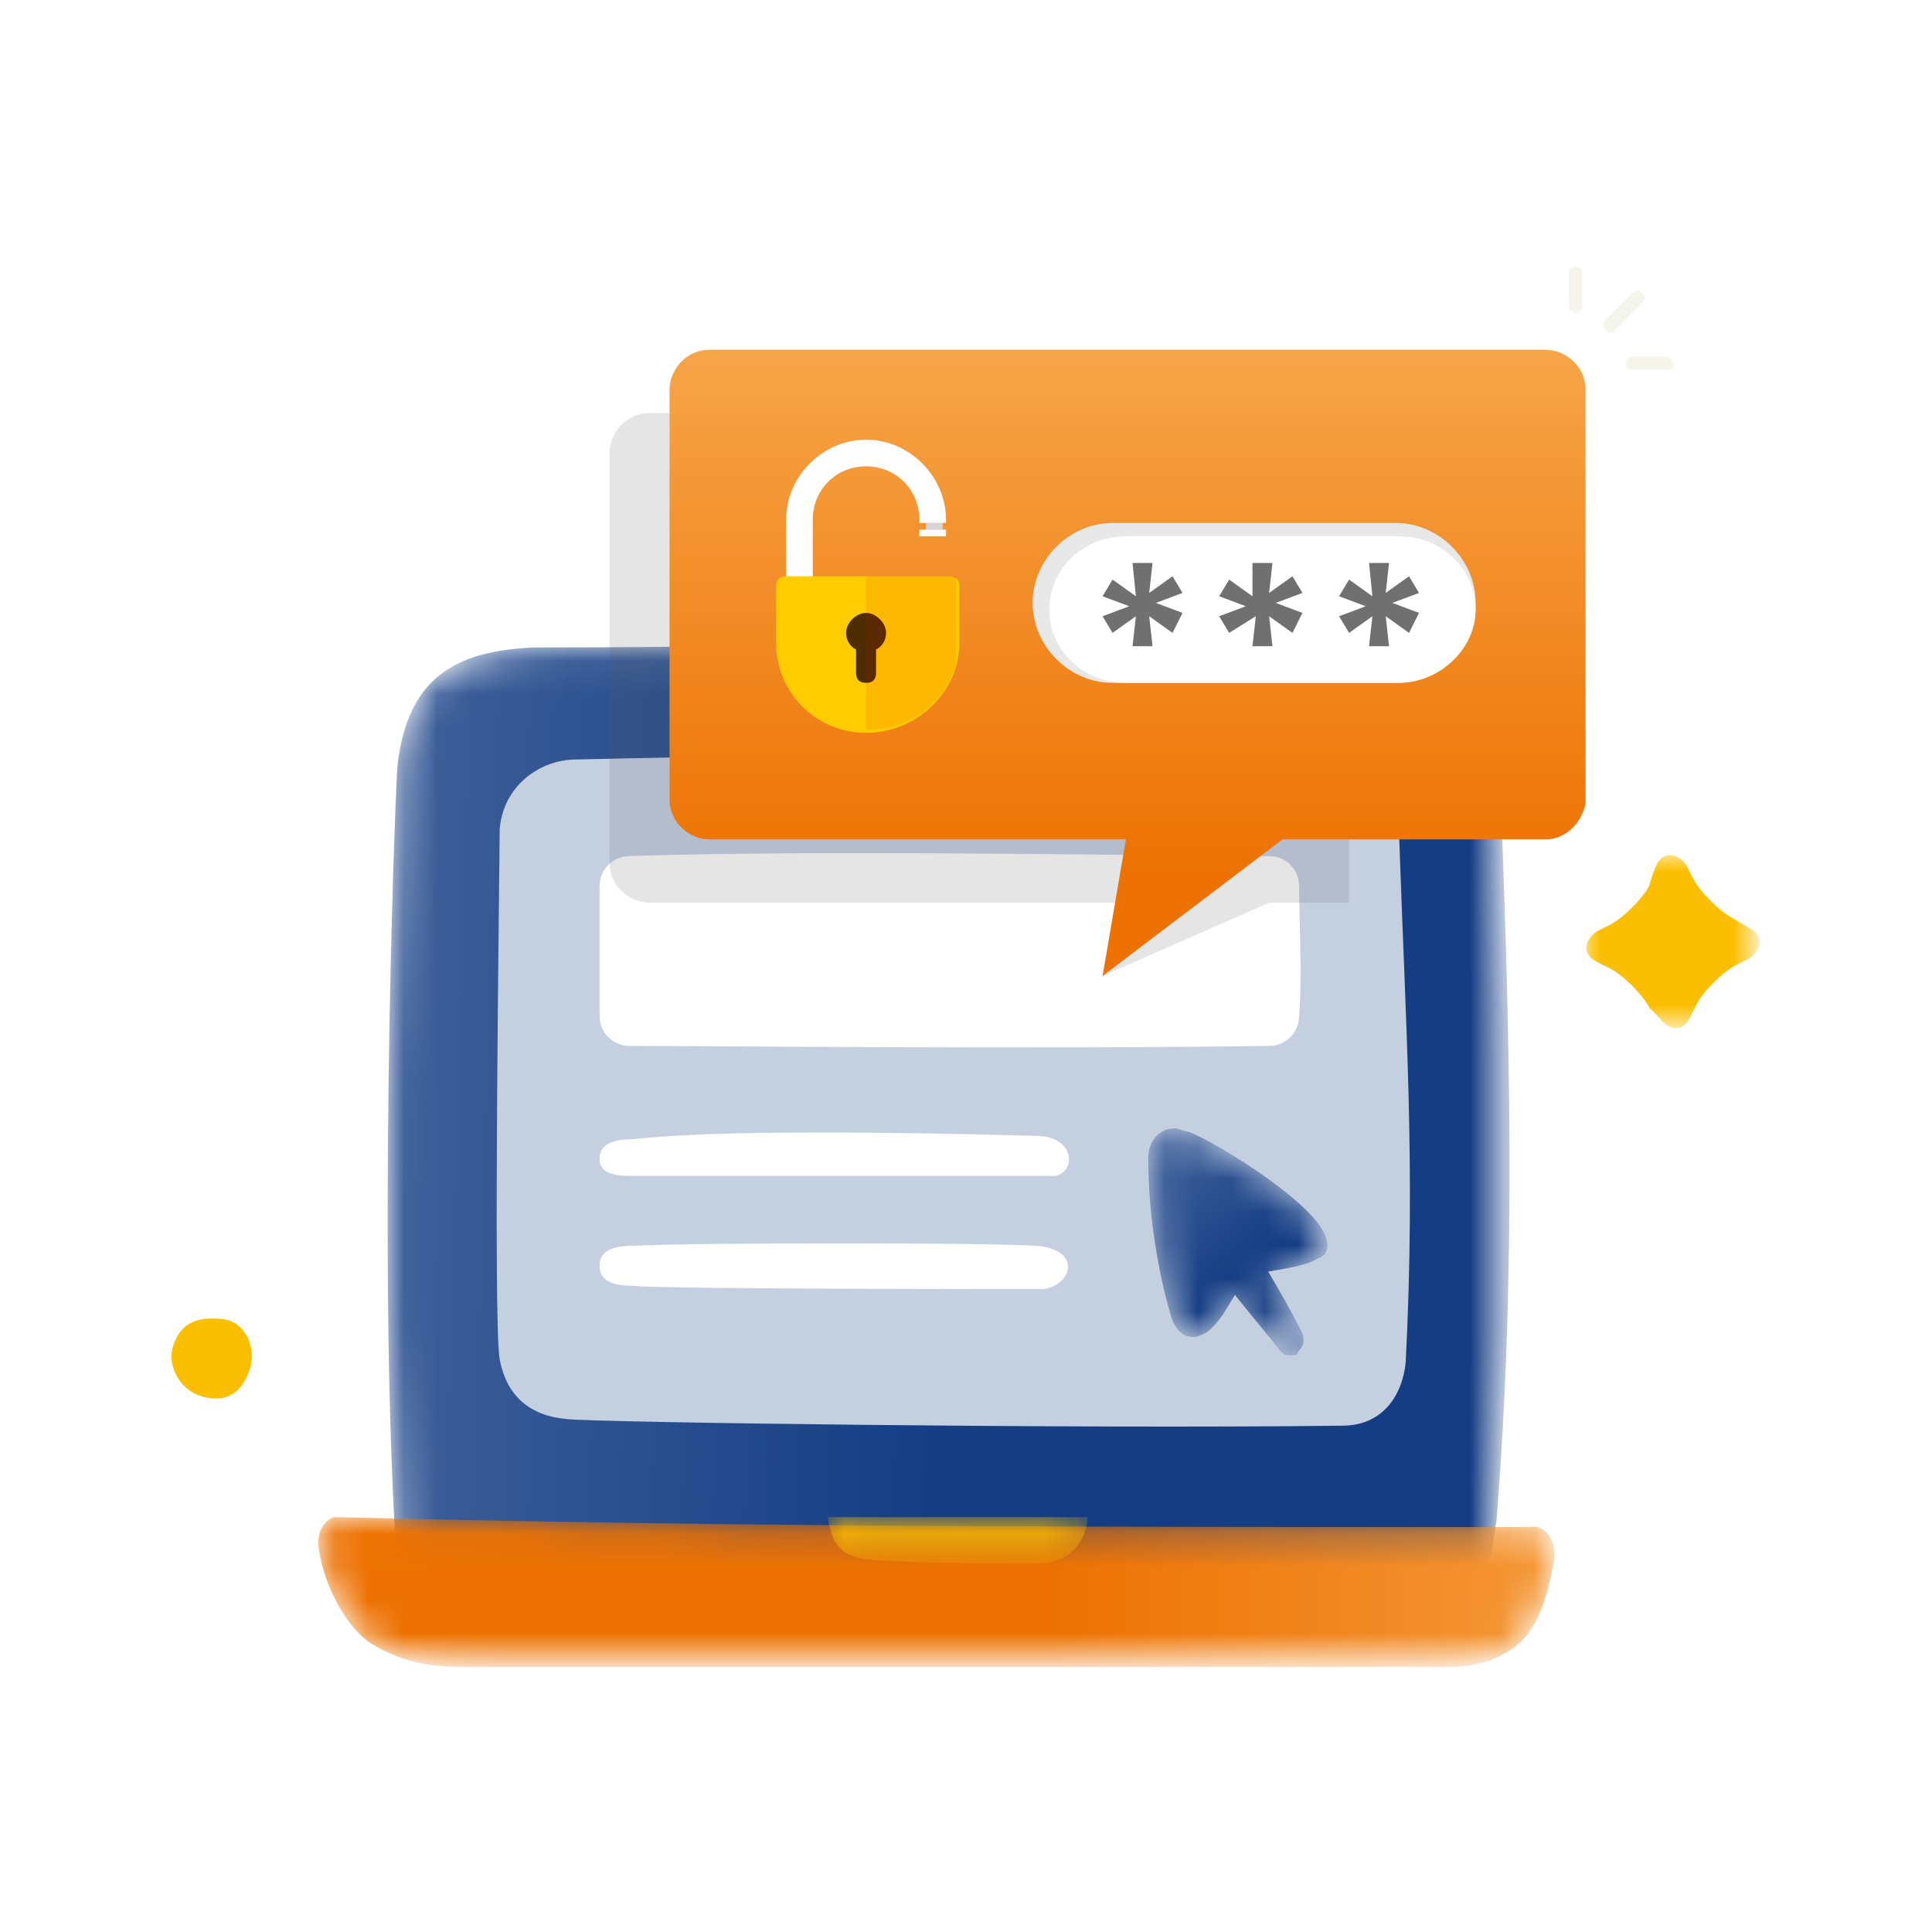
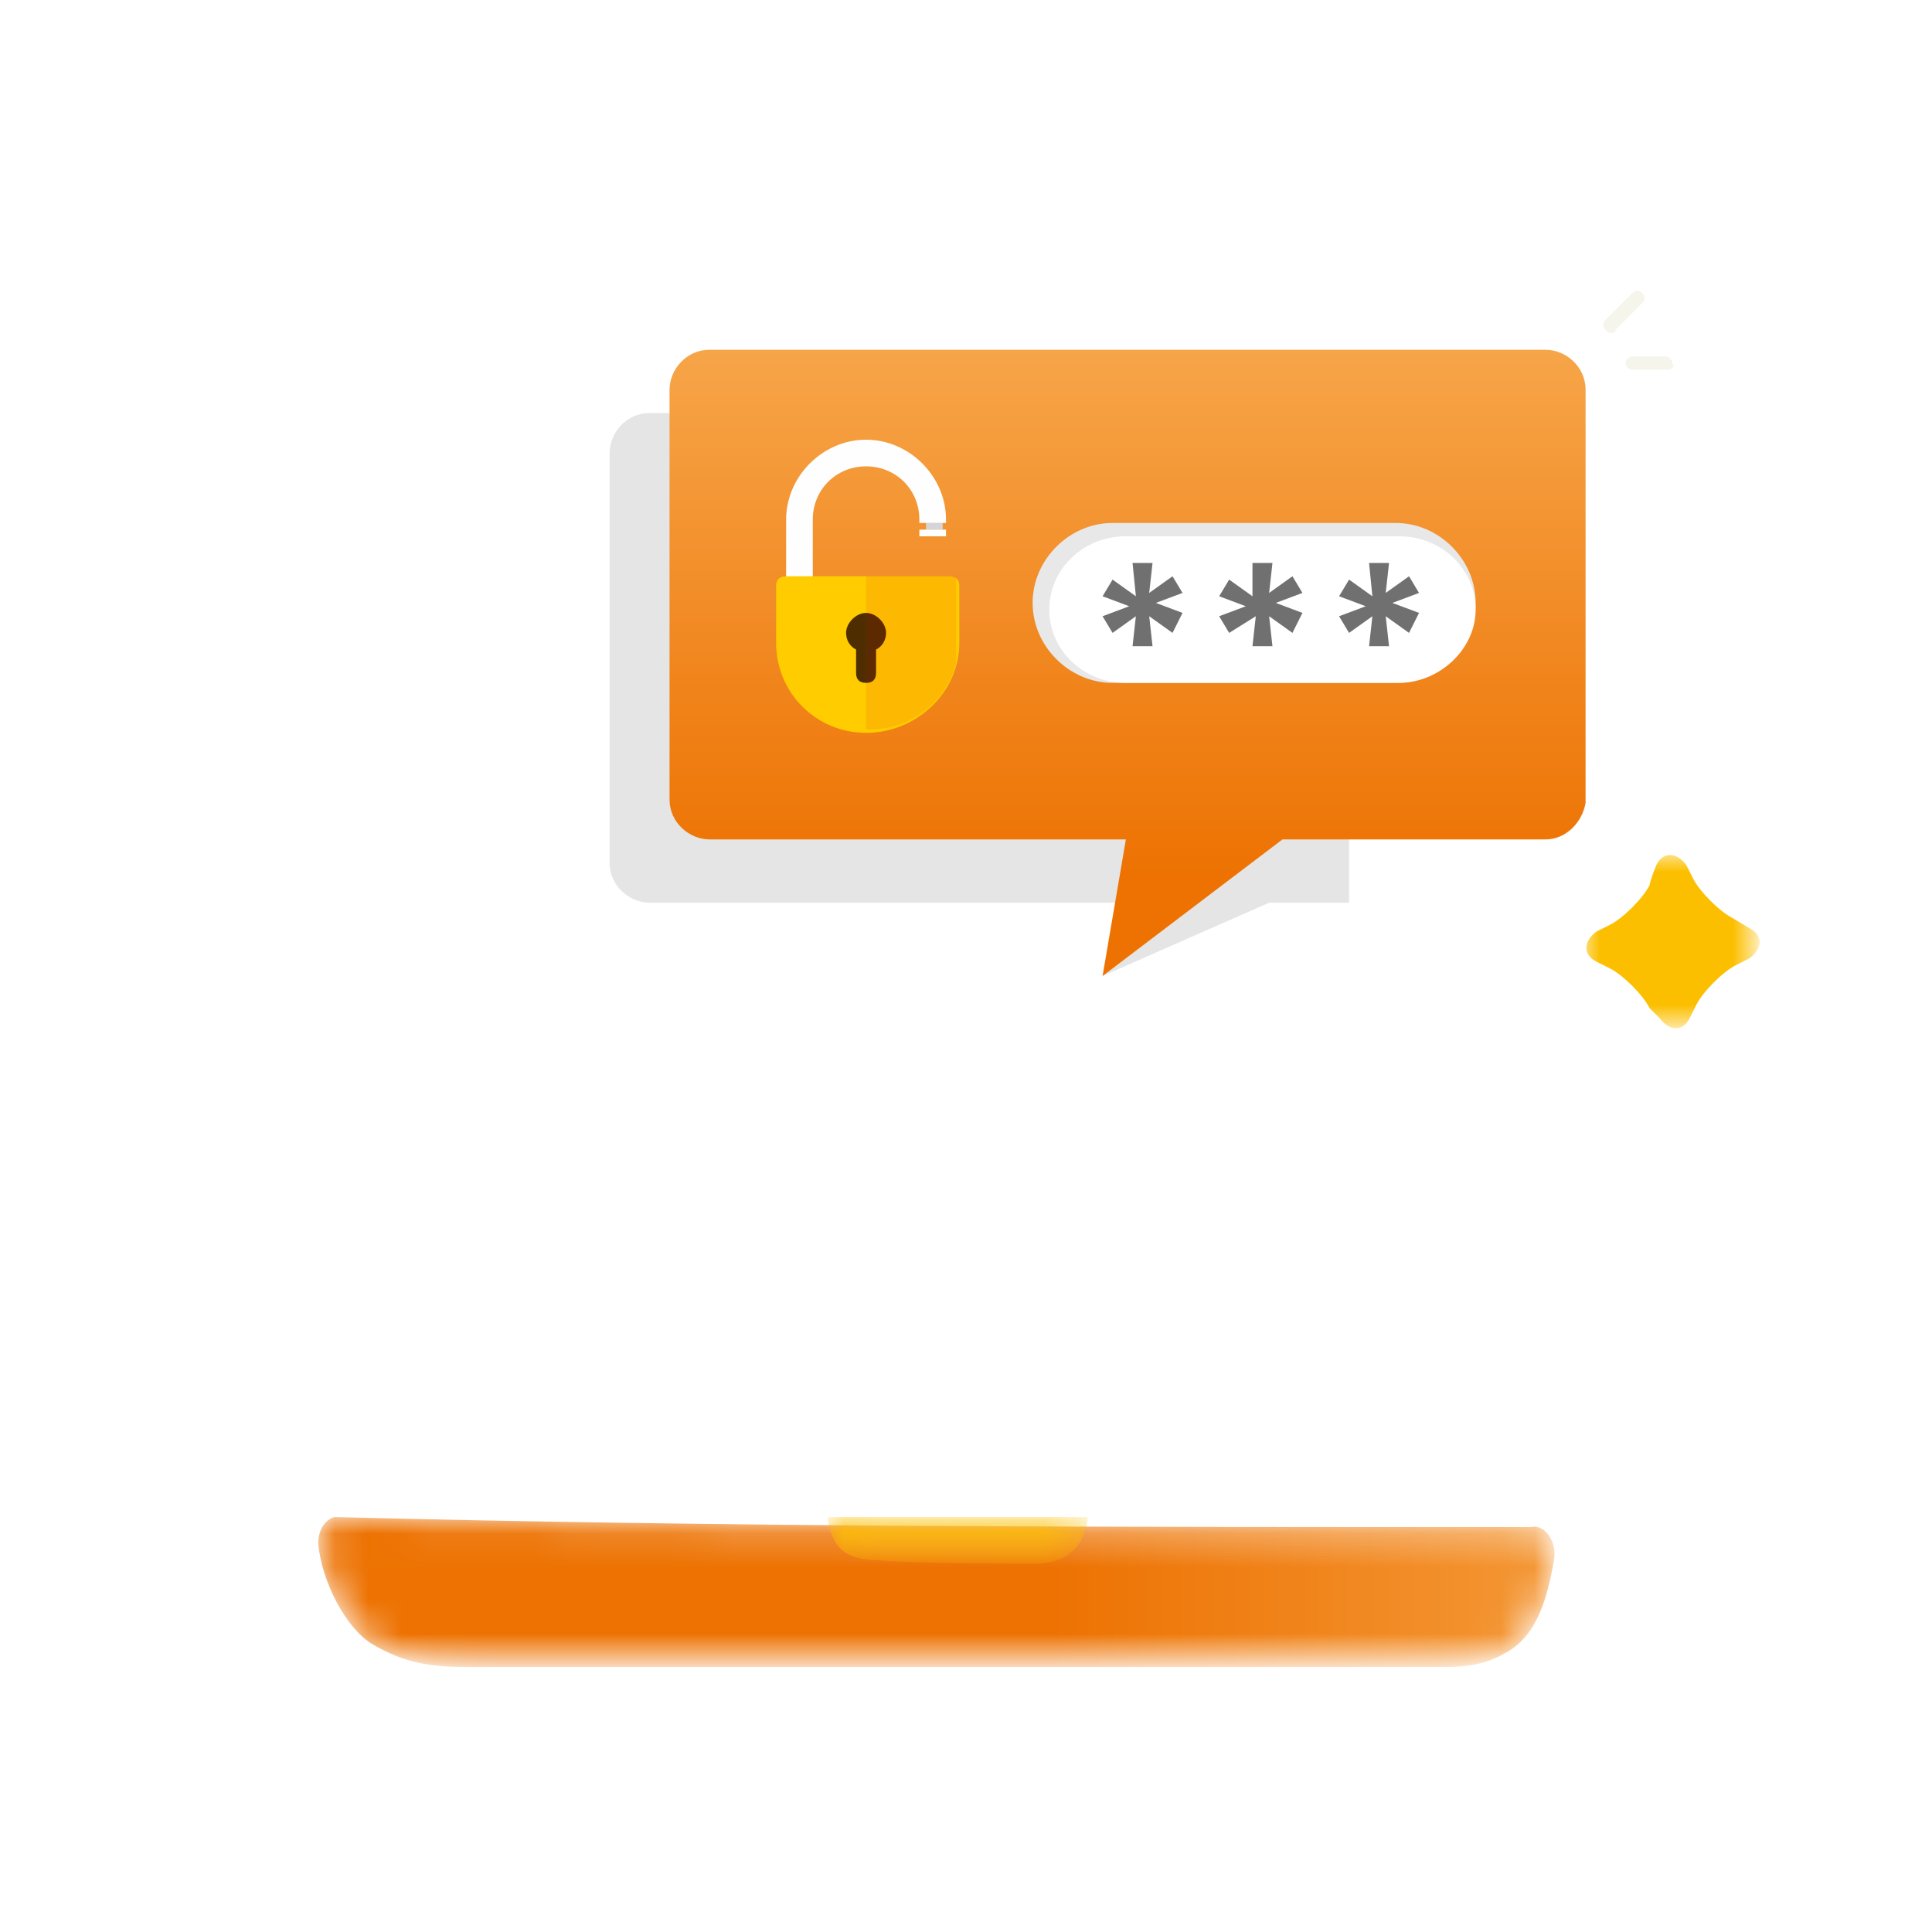
<svg xmlns="http://www.w3.org/2000/svg" xmlns:xlink="http://www.w3.org/1999/xlink" version="1.1" id="Layer_1" x="0px" y="0px" viewBox="0 0 58 58" style="enable-background:new 0 0 58 58;" xml:space="preserve">
  <style type="text/css">
	.st0{filter:url(#Adobe_OpacityMaskFilter);}
	.st1{fill:#FFFFFF;}
	.st2{mask:url(#b_2_);fill:#FCBF00;}
	.st3{fill:#FCBF00;}
	.st4{filter:url(#Adobe_OpacityMaskFilter_1_);}
	.st5{mask:url(#e_2_);fill:url(#SVGID_1_);}
	.st6{filter:url(#Adobe_OpacityMaskFilter_2_);}
	.st7{mask:url(#h_2_);fill:url(#SVGID_2_);}
	.st8{fill:#C4CFE0;}
	.st9{filter:url(#Adobe_OpacityMaskFilter_3_);}
	.st10{mask:url(#j_2_);fill:#FCBF00;}
	.st11{filter:url(#Adobe_OpacityMaskFilter_4_);}
	.st12{mask:url(#m_2_);fill:url(#SVGID_3_);}
	.st13{opacity:0.16;clip-path:url(#SVGID_5_);fill:#5D5D5D;}
	.st14{fill:url(#SVGID_6_);}
	.st15{fill:#F5F5EB;}
	.st16{fill:#D4D4D9;}
	.st17{fill:#FEFEFF;}
	.st18{fill:#FFCC00;}
	.st19{opacity:0.85;fill:#301300;}
	.st20{opacity:0.1;clip-path:url(#SVGID_8_);fill:#E70013;}
	.st21{fill:#E8E8E8;}
	.st22{fill:#707070;}
</style>
  <title>nav-wireless</title>
  <desc>Created with Sketch.</desc>
  <g>
    <g>
      <g transform="translate(63.524 20.868)">
        <defs>
          <filter id="Adobe_OpacityMaskFilter" filterUnits="userSpaceOnUse" x="-16" y="4.8" width="5.3" height="5.3">
            <feColorMatrix type="matrix" values="1 0 0 0 0  0 1 0 0 0  0 0 1 0 0  0 0 0 1 0" />
          </filter>
        </defs>
        <mask maskUnits="userSpaceOnUse" x="-16" y="4.8" width="5.3" height="5.3" id="b_2_">
          <g class="st0">
            <path id="a_2_" class="st1" d="M-16,4.8h5.3v5.3H-16L-16,4.8z" />
          </g>
        </mask>
        <path class="st2" d="M-13.8,5.1c0.2-0.4,0.6-0.4,0.9,0l0.2,0.4c0.2,0.4,0.8,1,1.2,1.2L-11,7c0.4,0.2,0.4,0.6,0,0.9l-0.4,0.2     c-0.4,0.2-1,0.8-1.2,1.2l-0.2,0.4c-0.2,0.4-0.6,0.4-0.9,0L-14,9.4c-0.2-0.4-0.8-1-1.2-1.2l-0.4-0.2c-0.4-0.2-0.4-0.6,0-0.9     l0.4-0.2c0.4-0.2,1-0.8,1.2-1.2C-14,5.6-13.8,5.1-13.8,5.1z" />
      </g>
-       <path class="st3" d="M7.5,41.1c-0.3,0.9-0.9,1-1.5,0.8c-0.6-0.2-1-0.9-0.8-1.5c0.2-0.6,0.6-0.9,1.5-0.8    C7.4,39.7,7.7,40.5,7.5,41.1" />
      <g transform="translate(7.928 11.437)">
        <defs>
          <filter id="Adobe_OpacityMaskFilter_1_" filterUnits="userSpaceOnUse" x="3.7" y="7.9" width="33.6" height="28.5">
            <feColorMatrix type="matrix" values="1 0 0 0 0  0 1 0 0 0  0 0 1 0 0  0 0 0 1 0" />
          </filter>
        </defs>
        <mask maskUnits="userSpaceOnUse" x="3.7" y="7.9" width="33.6" height="28.5" id="e_2_">
          <g class="st4">
-             <path id="c_2_" class="st1" d="M22.2,7.9C17.5,7.9,12.9,8,8.1,8C6,8.1,4.3,8.7,4,11.6c-0.1,1.6-0.6,15.6,0,24.1       c10.8,0.7,19.6,0.8,30.4,0.7c0.7,0,1.6-0.1,2.1-0.6c0.4-0.4,0.4-1,0.5-1.6c0.6-7.5,0.4-14.8,0.1-22.3c0-0.8-0.3-1.6-0.7-2.3       c-0.8-1.3-2.6-1.5-4.2-1.6c-3.3-0.1-6.4-0.1-9.6-0.1H22.2L22.2,7.9z" />
-           </g>
+             </g>
        </mask>
        <linearGradient id="SVGID_1_" gradientUnits="userSpaceOnUse" x1="-665.118" y1="323.658" x2="-664.668" y2="323.646" gradientTransform="matrix(52.074 0 0 -44.092 34632.461 14292.129)">
          <stop offset="0" style="stop-color:#4F6EA3" />
          <stop offset="1" style="stop-color:#143D83" />
        </linearGradient>
        <path class="st5" d="M22.2,7.9C17.5,7.9,12.9,8,8.1,8C6,8.1,4.3,8.7,4,11.6c-0.1,1.6-0.6,15.6,0,24.1c10.8,0.7,19.6,0.8,30.4,0.7     c0.7,0,1.6-0.1,2.1-0.6c0.4-0.4,0.4-1,0.5-1.6c0.6-7.5,0.4-14.8,0.1-22.3c0-0.8-0.3-1.6-0.7-2.3c-0.8-1.3-2.6-1.5-4.2-1.6     c-3.3-0.1-6.4-0.1-9.6-0.1H22.2L22.2,7.9z" />
      </g>
      <g transform="translate(4.453 51.644)">
        <defs>
          <filter id="Adobe_OpacityMaskFilter_2_" filterUnits="userSpaceOnUse" x="5.1" y="-6.1" width="37.2" height="4.5">
            <feColorMatrix type="matrix" values="1 0 0 0 0  0 1 0 0 0  0 0 1 0 0  0 0 0 1 0" />
          </filter>
        </defs>
        <mask maskUnits="userSpaceOnUse" x="5.1" y="-6.1" width="37.2" height="4.5" id="h_2_">
          <g class="st6">
            <path id="f_2_" class="st1" d="M5.1-5.3c0.1,1.1,0.8,2.5,1.6,3c1,0.6,1.8,0.7,2.9,0.7l29.4,0c0.6,0,1.2-0.1,1.7-0.4       c1-0.5,1.3-1.7,1.5-2.8c0.1-0.6-0.3-1.1-0.7-1c-13.3,0-24,0-35.9-0.3C5.5-6.1,5.1-5.9,5.1-5.3" />
          </g>
        </mask>
        <linearGradient id="SVGID_2_" gradientUnits="userSpaceOnUse" x1="-661.951" y1="250.665" x2="-662.33" y2="250.665" gradientTransform="matrix(57.511 0 0 -7.023 38118.586 1756.593)">
          <stop offset="0" style="stop-color:#F7A84D" />
          <stop offset="1" style="stop-color:#ED7202" />
        </linearGradient>
        <path class="st7" d="M5.1-5.3c0.1,1.1,0.8,2.5,1.6,3c1,0.6,1.8,0.7,2.9,0.7l29.4,0c0.6,0,1.2-0.1,1.7-0.4c1-0.5,1.3-1.7,1.5-2.8     c0.1-0.6-0.3-1.1-0.7-1c-13.3,0-24,0-35.9-0.3C5.5-6.1,5.1-5.9,5.1-5.3" />
      </g>
-       <path class="st8" d="M15,24.9C15,26,14.8,39.7,15,40.8c0.2,1.1,0.9,1.7,2,1.8c0.7,0.1,15.3,0.3,23.3,0.2c1.2,0,1.8-0.9,1.9-1.9    c0.3-5.9,0-10-0.2-15.9c0-1.1-0.8-2.1-2.1-2.1c-8.4-0.3-14-0.3-22.6-0.1C16.2,22.8,15.1,23.6,15,24.9" />
      <path class="st3" d="M29,21c0,0.3-0.3,0.4-0.6,0.4c-0.3,0-0.5-0.2-0.5-0.5s0.2-0.5,0.5-0.5C28.9,20.4,29,20.7,29,21" />
      <g transform="translate(4.453 51.644)">
        <defs>
          <filter id="Adobe_OpacityMaskFilter_3_" filterUnits="userSpaceOnUse" x="20.4" y="-6.1" width="7.8" height="1.4">
            <feColorMatrix type="matrix" values="1 0 0 0 0  0 1 0 0 0  0 0 1 0 0  0 0 0 1 0" />
          </filter>
        </defs>
        <mask maskUnits="userSpaceOnUse" x="20.4" y="-6.1" width="7.8" height="1.4" id="j_2_">
          <g class="st9">
            <path id="i_2_" class="st1" d="M5.1-5.3c0.1,1.1,0.8,2.5,1.6,3c1,0.6,1.8,0.7,2.9,0.7l29.4,0c0.6,0,1.2-0.1,1.7-0.4       c1-0.5,1.3-1.7,1.5-2.8c0.1-0.6-0.3-1.1-0.7-1c-13.3,0-24,0-35.9-0.3C5.5-6.1,5.1-5.9,5.1-5.3z" />
          </g>
        </mask>
        <path class="st10" d="M20.4-6.1c0.1,0.9,0.5,1.3,1.6,1.3c1.2,0.1,4.6,0.1,4.6,0.1c1.6,0,1.6-1.4,1.6-1.4H20.4L20.4-6.1z" />
      </g>
      <g>
        <path class="st1" d="M38.1,31.4c-7.4,0.1-16.4,0-19.2,0c-0.5,0-0.9-0.4-0.9-0.9c0-1.3,0-2.6,0-3.9c0-0.5,0.4-0.9,0.9-0.9     c5.8-0.2,16.2,0,19.2,0c0.5,0,0.9,0.4,0.9,0.9c0,1,0.1,2.7,0,3.9C39,31,38.6,31.4,38.1,31.4 M18,34.8c0-0.4,0.3-0.6,1-0.6     C20.9,34,23.2,34,25,34c2.8,0,6.1,0.1,6.1,0.1c1.3,0,1.2,1.3,0.4,1.2c0,0-11.8,0-12.6,0C18.4,35.3,18,35.2,18,34.8 M18,38     c0-0.4,0.3-0.6,1-0.6c1.9-0.1,10.7-0.1,12.1,0c1.4,0.1,1.1,1.2,0.2,1.3c-0.8,0-11.7,0-12.3-0.1C18.3,38.6,18,38.4,18,38" />
      </g>
      <g transform="translate(43.172 33.774)">
        <defs>
          <filter id="Adobe_OpacityMaskFilter_4_" filterUnits="userSpaceOnUse" x="-8.7" y="0.1" width="5.5" height="6.8">
            <feColorMatrix type="matrix" values="1 0 0 0 0  0 1 0 0 0  0 0 1 0 0  0 0 0 1 0" />
          </filter>
        </defs>
        <mask maskUnits="userSpaceOnUse" x="-8.7" y="0.1" width="5.5" height="6.8" id="m_2_">
          <g class="st11">
-             <path id="k_2_" class="st1" d="M-8.7,1c0,2,0.4,3.8,0.7,4.8c0.3,0.8,0.9,0.6,1.2,0.3c0.3-0.3,0.4-0.5,0.7-1       c0.4,0.5,0.9,1.1,1.3,1.6C-4.6,7-4.4,6.9-4.3,6.9c0.1,0,0.1-0.1,0.1-0.1C-4,6.6-4,6.4-4.1,6.2c-0.3-0.6-0.7-1.3-1-1.8       C-4.5,4.3-3.9,4.2-3.6,4c0.3-0.1,0.4-0.4,0.1-0.9C-4.2,2-6.9,0.4-7.5,0.2c-0.1,0-0.3-0.1-0.4-0.1C-8.3,0.1-8.7,0.4-8.7,1" />
-           </g>
+             </g>
        </mask>
        <linearGradient id="SVGID_3_" gradientUnits="userSpaceOnUse" x1="-634.86" y1="281.349" x2="-634.501" y2="280.832" gradientTransform="matrix(8.439 0 0 -10.476 5348.992 2946.194)">
          <stop offset="0" style="stop-color:#4F6EA3" />
          <stop offset="1" style="stop-color:#143D83" />
        </linearGradient>
        <path class="st12" d="M-8.7,1c0,2,0.4,3.8,0.7,4.8c0.3,0.8,0.9,0.6,1.2,0.3c0.3-0.3,0.4-0.5,0.7-1c0.4,0.5,0.9,1.1,1.3,1.6     C-4.6,7-4.4,6.9-4.3,6.9c0.1,0,0.1-0.1,0.1-0.1C-4,6.6-4,6.4-4.1,6.2c-0.3-0.6-0.7-1.3-1-1.8C-4.5,4.3-3.9,4.2-3.6,4     c0.3-0.1,0.4-0.4,0.1-0.9C-4.2,2-6.9,0.4-7.5,0.2c-0.1,0-0.3-0.1-0.4-0.1C-8.3,0.1-8.7,0.4-8.7,1" />
      </g>
    </g>
    <g>
      <g>
        <defs>
          <rect id="SVGID_4_" x="14.7" y="10" width="25.8" height="22.1" />
        </defs>
        <clipPath id="SVGID_5_">
          <use xlink:href="#SVGID_4_" style="overflow:visible;" />
        </clipPath>
        <path class="st13" d="M44.6,27.1h-6.5l-5,2.2l1.2-2.2H19.5c-0.6,0-1.2-0.5-1.2-1.2V13.6c0-0.6,0.5-1.2,1.2-1.2h25.1     c0.6,0,1.2,0.5,1.2,1.2V26C45.8,26.6,45.3,27.1,44.6,27.1z" />
      </g>
      <linearGradient id="SVGID_6_" gradientUnits="userSpaceOnUse" x1="33.831" y1="9.534" x2="33.831" y2="26.275">
        <stop offset="0" style="stop-color:#F7A84D" />
        <stop offset="1" style="stop-color:#ED7202" />
      </linearGradient>
      <path class="st14" d="M46.4,25.2h-7.9l-5.4,4.1l0.7-4.1H21.3c-0.6,0-1.2-0.5-1.2-1.2V11.7c0-0.6,0.5-1.2,1.2-1.2h25.1    c0.6,0,1.2,0.5,1.2,1.2v12.4C47.5,24.7,47,25.2,46.4,25.2z" />
      <g>
        <path class="st15" d="M48.4,10c-0.1,0-0.1,0-0.2-0.1c-0.1-0.1-0.1-0.2,0-0.3l0.8-0.8c0.1-0.1,0.2-0.1,0.3,0     c0.1,0.1,0.1,0.2,0,0.3l-0.8,0.8C48.5,9.9,48.5,10,48.4,10z" />
        <path class="st15" d="M50,11.1h-1c-0.1,0-0.2-0.1-0.2-0.2c0-0.1,0.1-0.2,0.2-0.2h1c0.1,0,0.2,0.1,0.2,0.2     C50.3,11,50.2,11.1,50,11.1z" />
-         <path class="st15" d="M47.3,9.4c-0.1,0-0.2-0.1-0.2-0.2v-1c0-0.1,0.1-0.2,0.2-0.2c0.1,0,0.2,0.1,0.2,0.2v1     C47.5,9.3,47.4,9.4,47.3,9.4z" />
      </g>
      <g>
        <g>
          <rect x="27.8" y="15.7" class="st16" width="0.5" height="0.2" />
          <rect x="27.6" y="15.9" class="st17" width="0.8" height="0.2" />
          <path class="st17" d="M27.6,15.7h0.8v-0.1c0-1.3-1.1-2.4-2.4-2.4c-1.3,0-2.4,1.1-2.4,2.4v1.9h0.8v-1.9c0-0.9,0.7-1.6,1.6-1.6      c0.9,0,1.6,0.7,1.6,1.6V15.7z" />
        </g>
        <path class="st18" d="M26,22L26,22c-1.5,0-2.7-1.2-2.7-2.7v-1.7c0-0.2,0.1-0.3,0.3-0.3h4.9c0.2,0,0.3,0.1,0.3,0.3v1.7     C28.8,20.8,27.5,22,26,22z" />
        <path class="st19" d="M26.6,19c0-0.3-0.3-0.6-0.6-0.6c-0.3,0-0.6,0.3-0.6,0.6c0,0.2,0.1,0.4,0.3,0.5v0.7c0,0.2,0.1,0.3,0.3,0.3     c0.2,0,0.3-0.1,0.3-0.3v-0.7C26.5,19.4,26.6,19.2,26.6,19z" />
        <g>
          <defs>
-             <path id="SVGID_7_" d="M28.8,17.5v1.7c0,1.5-1.2,2.7-2.7,2.7h0c-1.5,0-2.7-1.2-2.7-2.7v-1.7c0-0.1,0.1-0.2,0.2-0.2h0.1v-1.7       c0-1.4,1.2-2.5,2.6-2.4c1.2,0.1,2.3,1.1,2.3,2.5v0h-0.8v-0.1c0-0.9-0.7-1.6-1.6-1.6c-0.9,0-1.6,0.7-1.6,1.6v1.7h3.1h0.1h0.8       h0.1C28.7,17.3,28.8,17.4,28.8,17.5z M27.6,16.2h0.8v-0.2h-0.8V16.2z" />
+             <path id="SVGID_7_" d="M28.8,17.5v1.7c0,1.5-1.2,2.7-2.7,2.7h0c-1.5,0-2.7-1.2-2.7-2.7v-1.7c0-0.1,0.1-0.2,0.2-0.2h0.1v-1.7       c0-1.4,1.2-2.5,2.6-2.4c1.2,0.1,2.3,1.1,2.3,2.5v0h-0.8v-0.1c0-0.9-0.7-1.6-1.6-1.6c-0.9,0-1.6,0.7-1.6,1.6v1.7h3.1h0.8       h0.1C28.7,17.3,28.8,17.4,28.8,17.5z M27.6,16.2h0.8v-0.2h-0.8V16.2z" />
          </defs>
          <clipPath id="SVGID_8_">
            <use xlink:href="#SVGID_7_" style="overflow:visible;" />
          </clipPath>
          <rect x="26" y="17.3" class="st20" width="2.7" height="4.7" />
        </g>
      </g>
      <g>
        <path class="st21" d="M41.9,20.5h-8.5c-1.3,0-2.4-1.1-2.4-2.4v0c0-1.3,1.1-2.4,2.4-2.4h8.5c1.3,0,2.4,1.1,2.4,2.4v0     C44.3,19.4,43.2,20.5,41.9,20.5z" />
        <path class="st1" d="M42,20.5h-8.2c-1.3,0-2.3-1-2.3-2.2v0c0-1.2,1-2.2,2.3-2.2H42c1.3,0,2.3,1,2.3,2.2v0     C44.3,19.5,43.2,20.5,42,20.5z" />
        <g>
          <g>
            <path class="st22" d="M34,16.9h0.6l-0.1,0.9l0.7-0.5l0.3,0.5l-0.8,0.3l0.8,0.3L35.2,19l-0.7-0.5l0.1,0.9H34l0.1-0.9L33.4,19       l-0.3-0.5l0.8-0.3l-0.8-0.3l0.3-0.5l0.7,0.5L34,16.9z" />
            <path class="st22" d="M37.6,16.9h0.6l-0.1,0.9l0.7-0.5l0.3,0.5l-0.8,0.3l0.8,0.3L38.8,19l-0.7-0.5l0.1,0.9h-0.6l0.1-0.9       L36.9,19l-0.3-0.5l0.8-0.3l-0.8-0.3l0.3-0.5l0.7,0.5L37.6,16.9z" />
            <path class="st22" d="M41.1,16.9h0.6l-0.1,0.9l0.7-0.5l0.3,0.5l-0.8,0.3l0.8,0.3L42.3,19l-0.7-0.5l0.1,0.9h-0.6l0.1-0.9       L40.5,19l-0.3-0.5l0.8-0.3l-0.8-0.3l0.3-0.5l0.7,0.5L41.1,16.9z" />
          </g>
        </g>
      </g>
    </g>
  </g>
</svg>